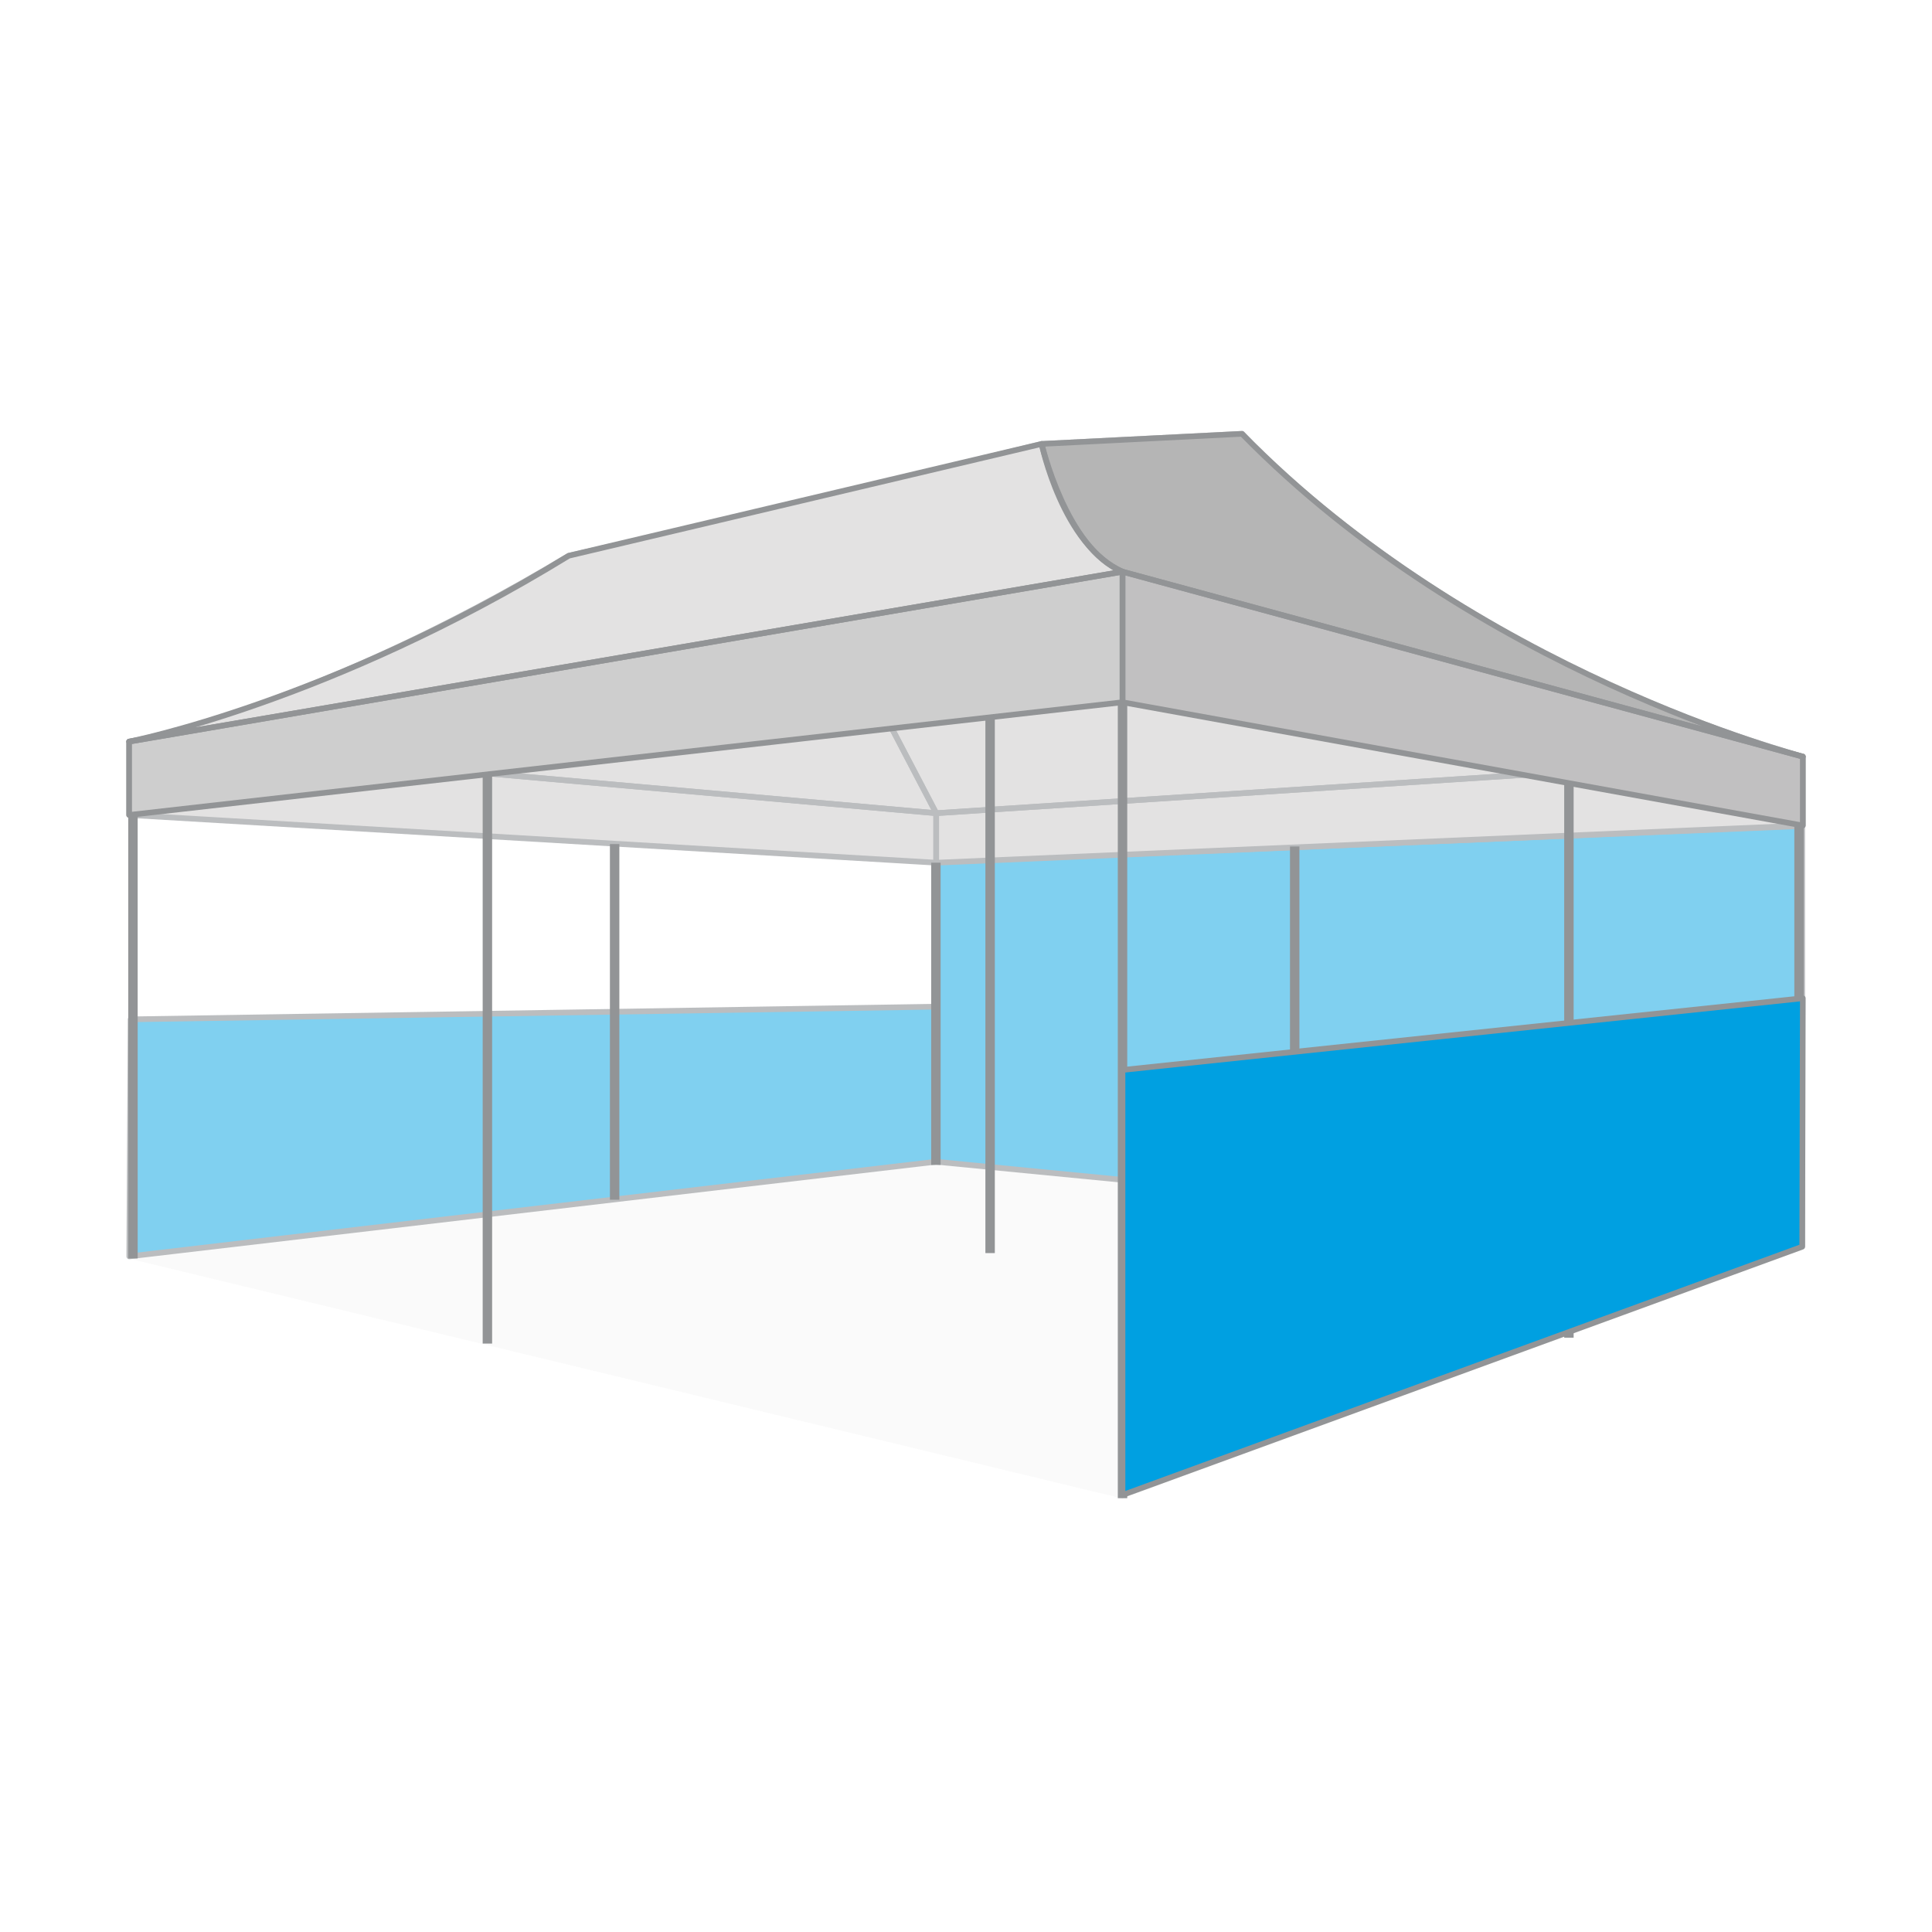
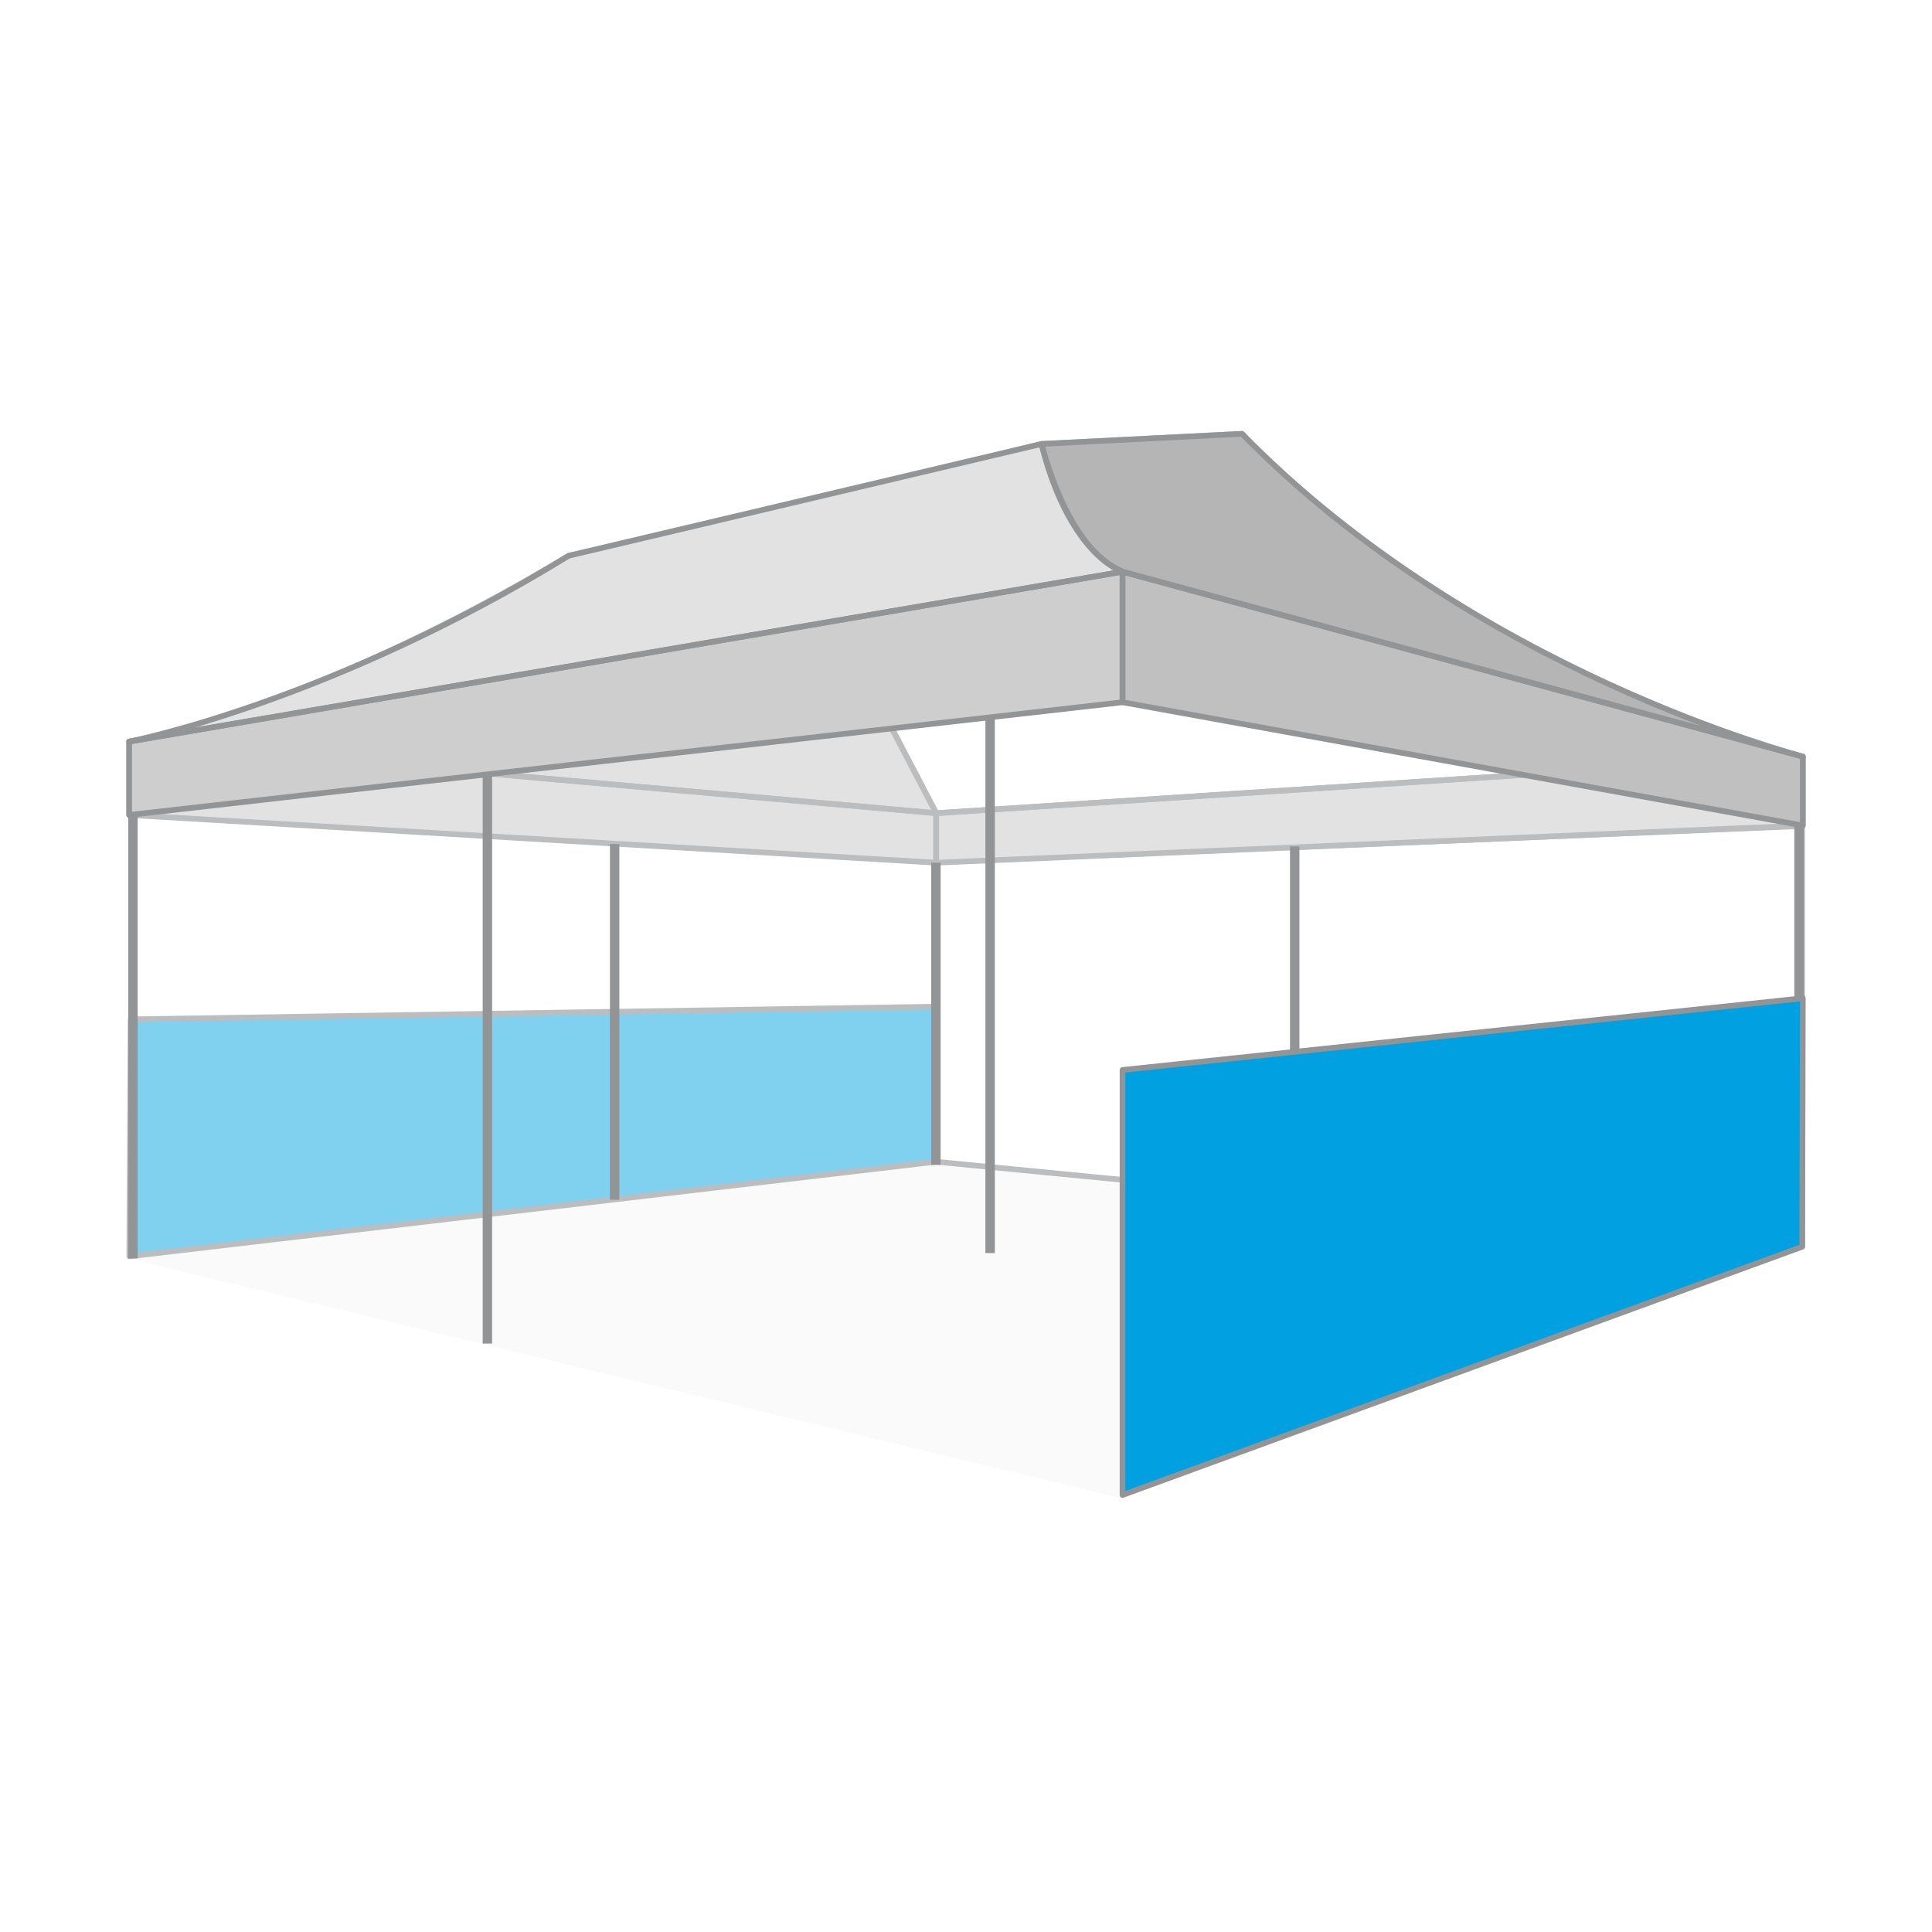
<svg xmlns="http://www.w3.org/2000/svg" viewBox="0 0 1024 1024">
  <defs>
    <style>.cls-1,.cls-5{fill:#929496;}.cls-1{opacity:0.05;}.cls-2{fill:#80d0f0;}.cls-3,.cls-9{fill:none;stroke-linecap:round;stroke-linejoin:round;stroke-width:3px;}.cls-3{stroke:#bbbdbf;}.cls-4{fill:#e3e2e2;}.cls-6{fill:#b5b5b5;}.cls-7{fill:#c1c0c1;}.cls-8{fill:#cecece;}.cls-9{stroke:#929496;}.cls-10{fill:#00a0e1;}</style>
  </defs>
  <g id="图层_2" data-name="图层 2">
    <polygon class="cls-1" points="67.97 666.99 594.86 794.23 956.03 661.7 496.03 617.13 67.97 666.99" />
    <polygon class="cls-2" points="496.05 615.74 68.52 665.9 69.25 540.27 496.2 533.56 496.05 615.74" />
    <polygon class="cls-3" points="496.05 615.74 68.52 665.9 69.25 540.27 496.2 533.56 496.05 615.74" />
-     <polygon class="cls-2" points="955.22 660.35 496.05 615.74 496.2 456.94 955.22 437.79 955.22 660.35" />
    <polygon class="cls-3" points="955.22 660.35 496.05 615.74 496.2 456.94 955.22 437.79 955.22 660.35" />
    <polygon class="cls-4" points="496.2 457.25 955.53 437.54 955.53 401.04 496.2 431.02 496.2 457.25" />
-     <path class="cls-4" d="M658.31,229.93s103,115,297.22,171.11L496.2,431,411.9,269.73l140.2-34.44Z" />
-     <path class="cls-4" d="M68.45,393.06s94.51-15.63,233-98.51L411.9,269.73,496.2,431Z" />
+     <path class="cls-4" d="M68.45,393.06s94.51-15.63,233-98.51L411.9,269.73,496.2,431" />
    <polygon class="cls-4" points="68.45 431.95 496.2 457.25 496.2 431.02 68.45 393.06 68.45 431.95" />
    <polygon class="cls-3" points="496.2 457.25 955.53 437.54 955.53 401.04 496.2 431.02 496.2 457.25" />
    <path class="cls-3" d="M658.31,229.93s103,115,297.22,171.11L496.2,431,411.9,269.73l140.2-34.44Z" />
    <path class="cls-3" d="M68.45,393.06s94.51-15.63,233-98.51L411.9,269.73,496.2,431Z" />
    <polygon class="cls-3" points="68.45 431.95 496.2 457.25 496.2 431.02 68.45 393.06 68.45 431.95" />
    <rect class="cls-5" x="323.27" y="447.38" width="5" height="188.5" />
    <rect class="cls-5" x="493.55" y="457.25" width="5" height="160.17" />
    <rect class="cls-5" x="683.72" y="448.65" width="5" height="184.81" />
    <rect class="cls-5" x="522.28" y="380.89" width="5" height="283.27" />
    <rect class="cls-5" x="951.03" y="437.17" width="5" height="224.53" />
-     <rect class="cls-5" x="829.06" y="415.04" width="5" height="293.96" />
    <rect class="cls-5" x="255.83" y="410.73" width="5" height="301.39" />
    <rect class="cls-5" x="67.97" y="432.23" width="5" height="234.76" />
-     <rect class="cls-5" x="592.46" y="372.65" width="5" height="421.42" />
    <path class="cls-6" d="M955.53,401S782,356.41,658.31,229.93L552.1,235.29S563.2,289,595,303Z" />
    <polygon class="cls-7" points="955.53 437.54 955.53 401.04 594.96 303.04 594.96 372.21 955.53 437.54" />
    <path class="cls-4" d="M68.45,393.06s106.21-20.7,233-98.51L552.1,235.29S565.07,291,595,303Z" />
    <polygon class="cls-8" points="68.45 431.95 68.45 393.06 594.96 303.04 594.96 372.21 68.45 431.95" />
    <path class="cls-9" d="M955.53,401S782,356.41,658.31,229.93L552.1,235.29S563.2,289,595,303Z" />
    <polygon class="cls-9" points="955.53 437.54 955.53 401.04 594.96 303.04 594.96 372.21 955.53 437.54" />
    <path class="cls-9" d="M68.45,393.06s106.21-20.7,233-98.51L552.1,235.29S565.07,291,595,303Z" />
    <polygon class="cls-9" points="68.45 431.95 68.45 393.06 594.96 303.04 594.96 372.21 68.45 431.95" />
    <polygon class="cls-10" points="955.22 660.79 594.96 792.38 594.96 567.1 955.53 529.09 955.22 660.79" />
    <polygon class="cls-9" points="955.22 660.79 594.96 792.38 594.96 567.1 955.53 529.09 955.22 660.79" />
  </g>
</svg>